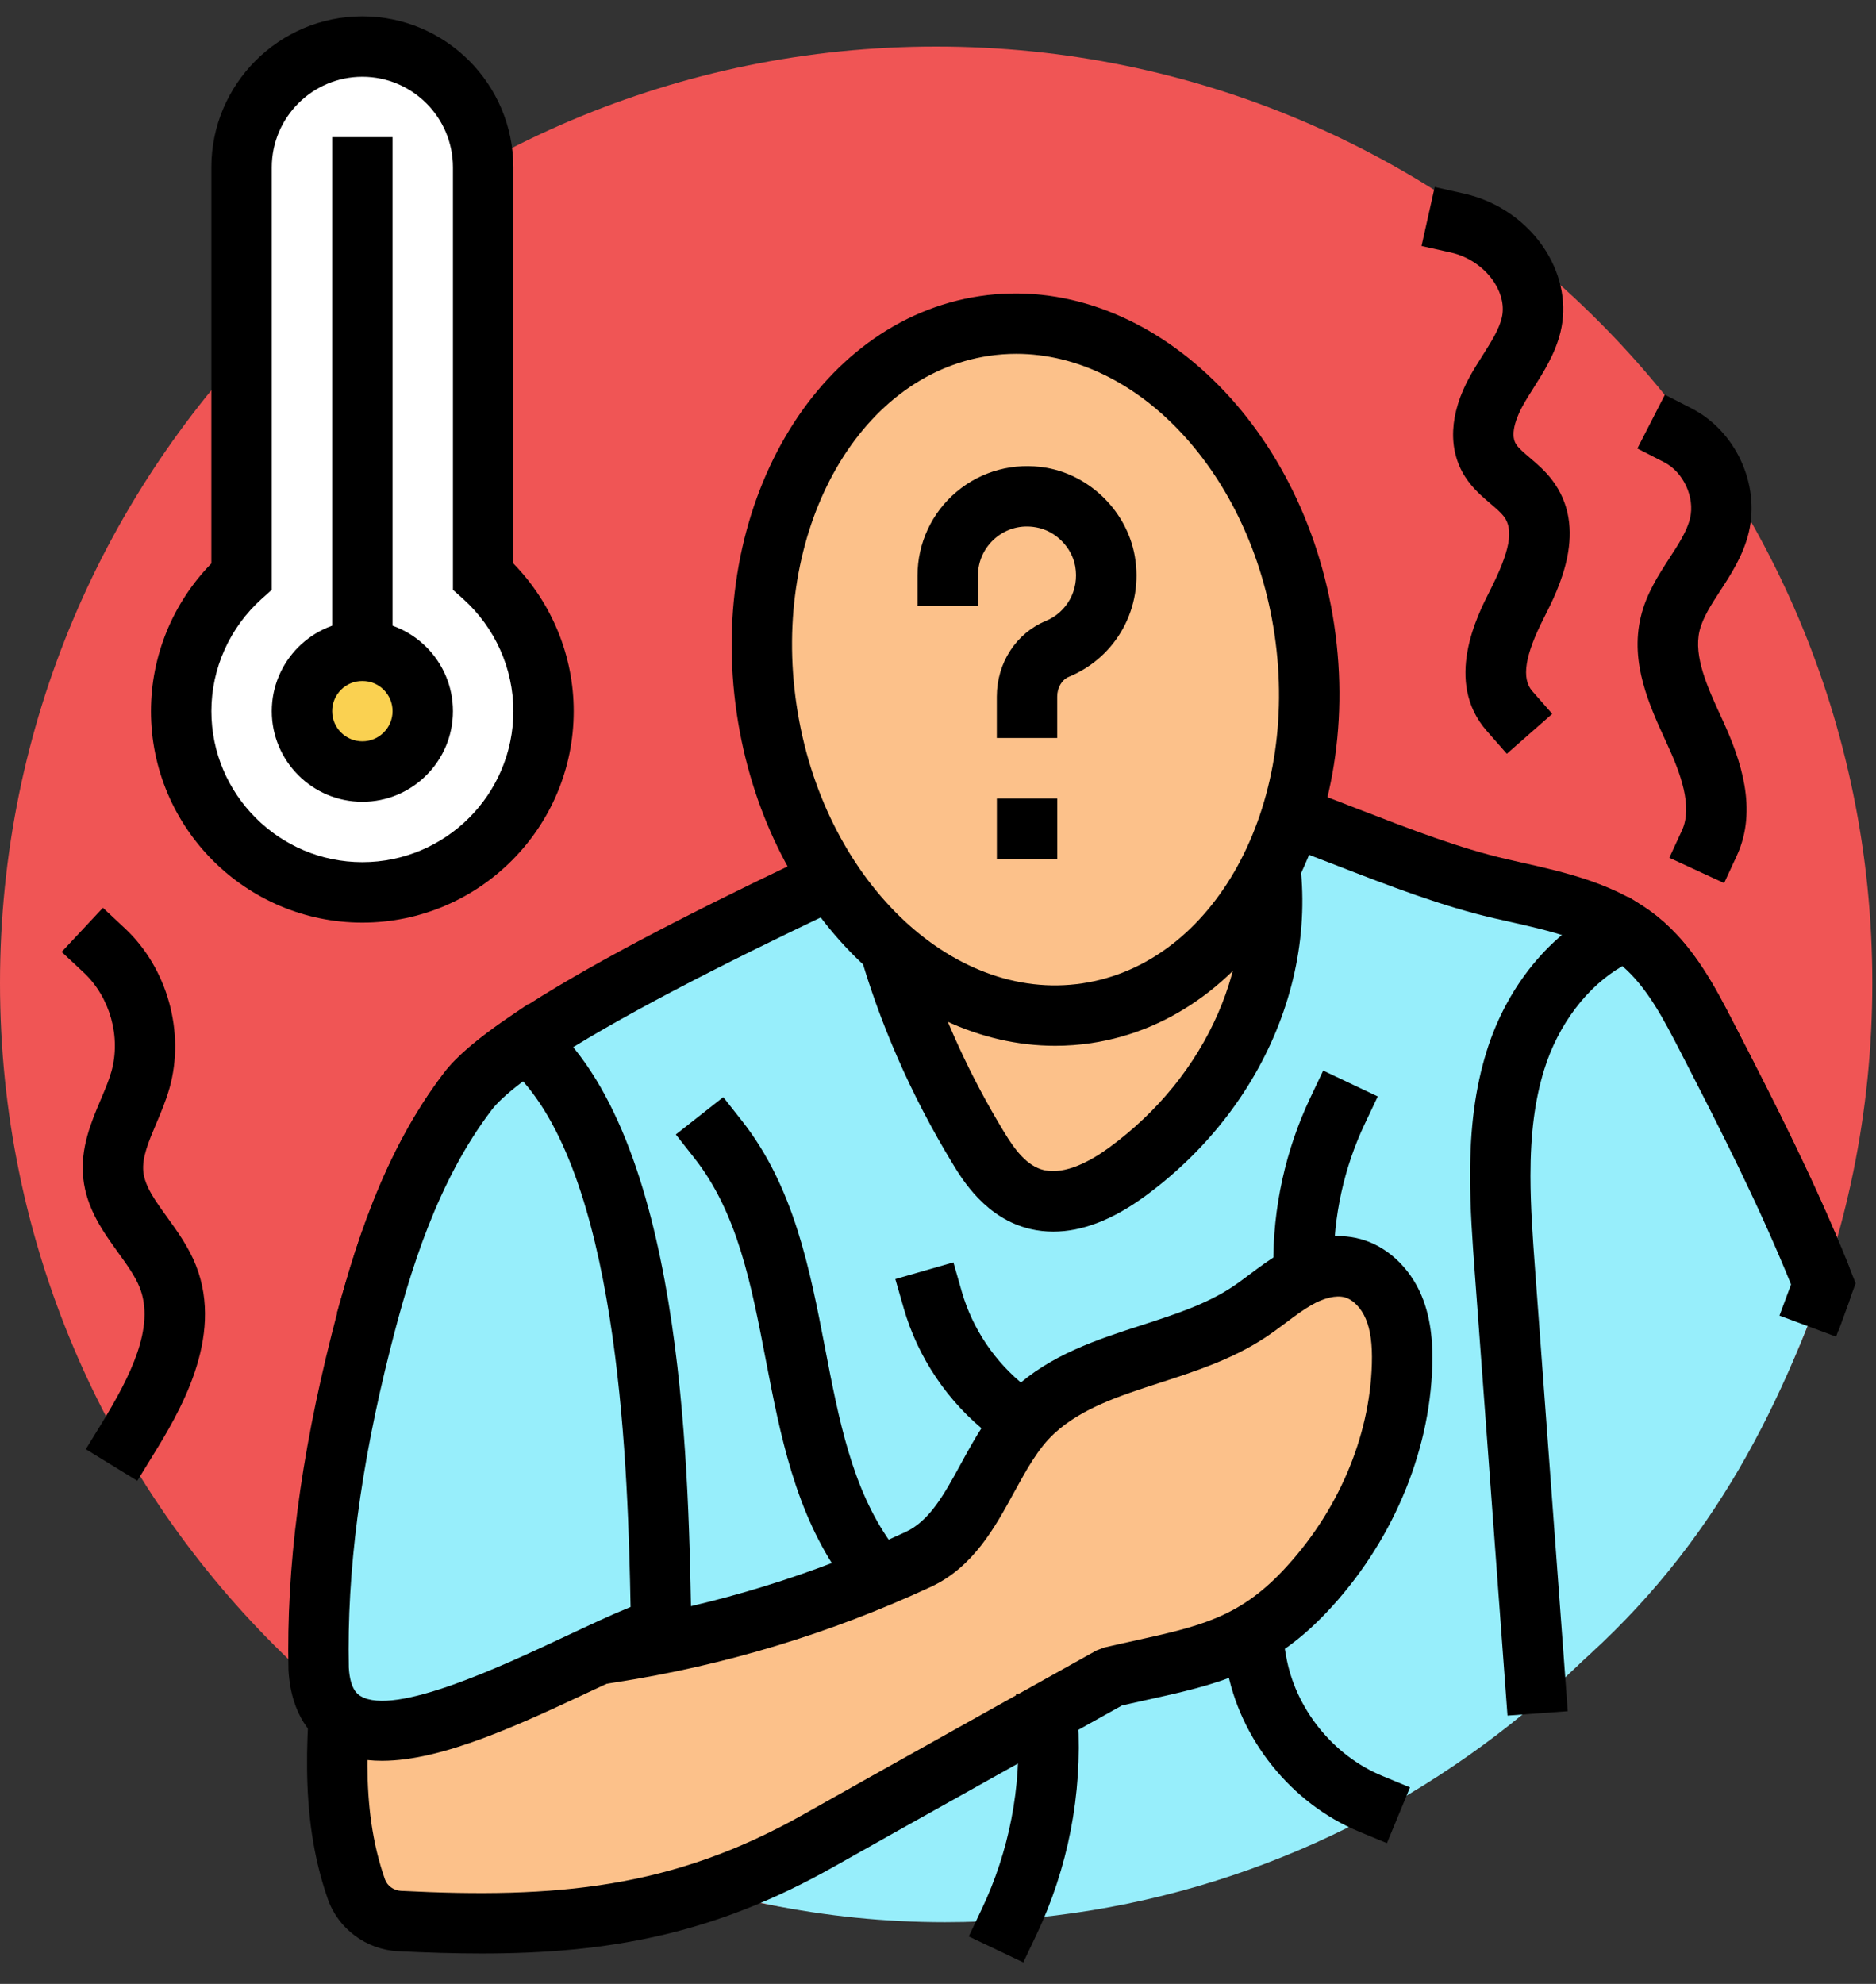
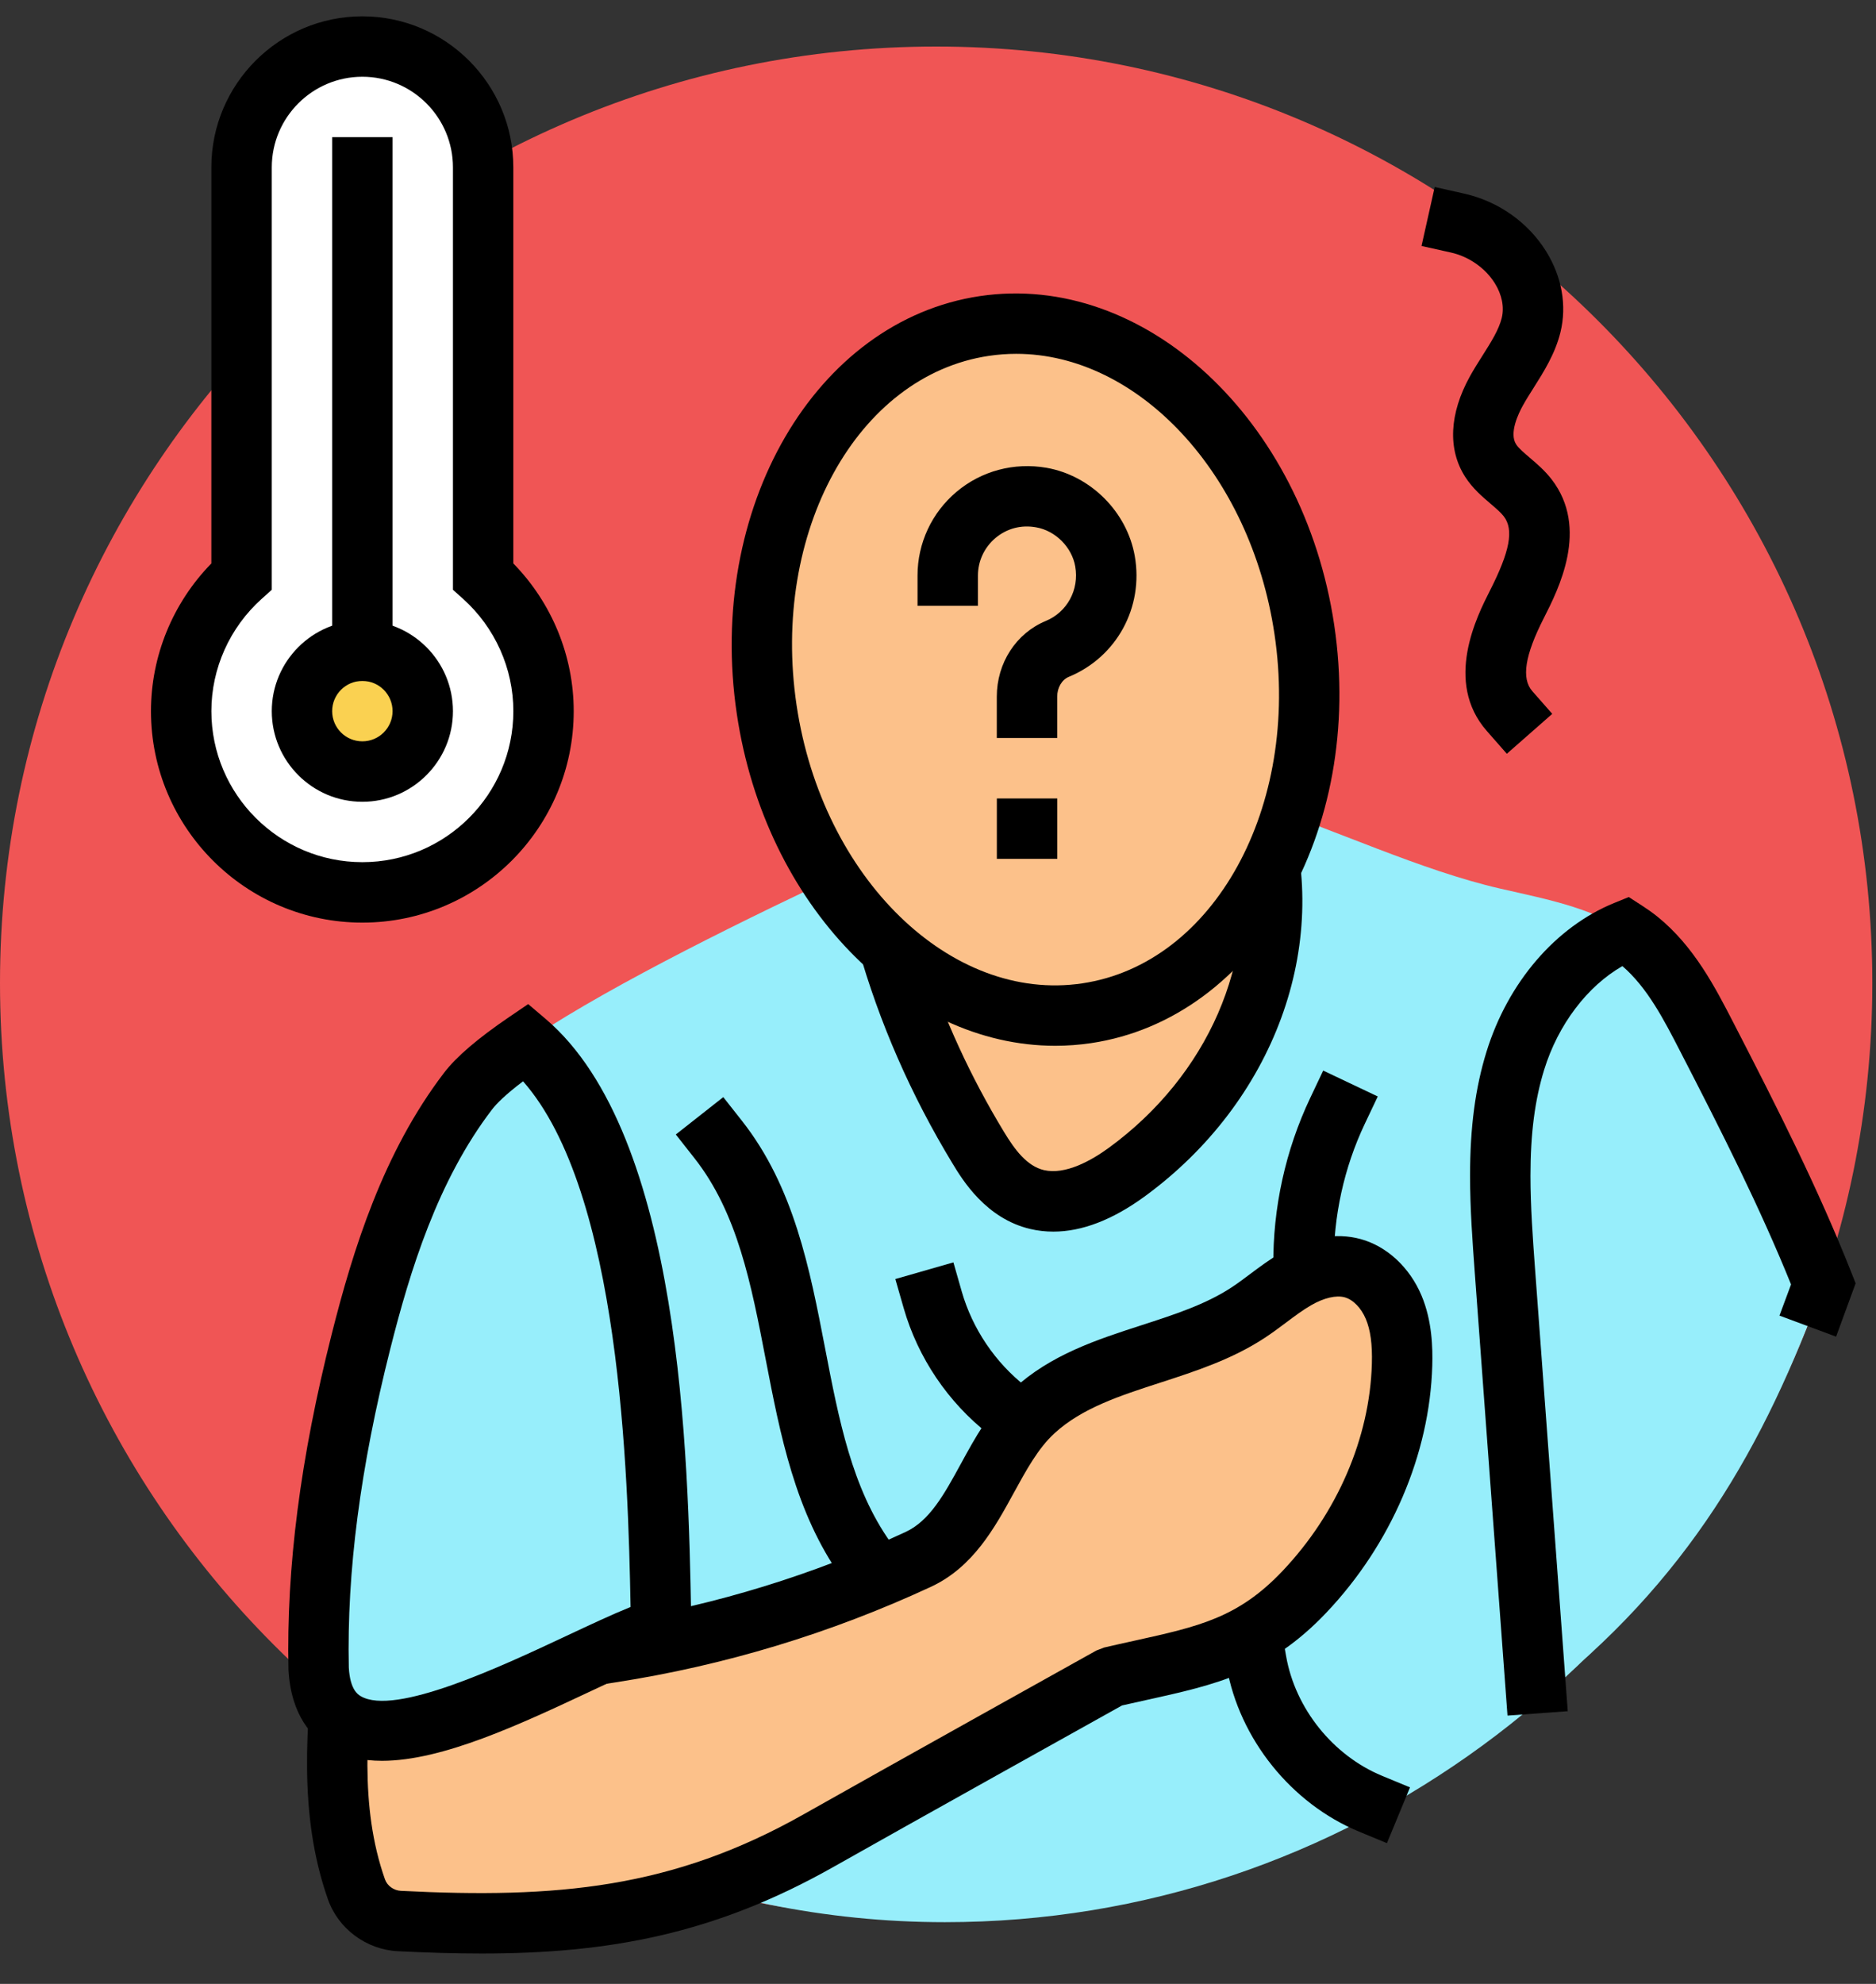
<svg xmlns="http://www.w3.org/2000/svg" width="70" height="74" viewBox="0 0 70 74" fill="none">
  <rect x="0" y="0" width="70" height="74" fill="#333333" stroke="none" />
  <path d="M0 36.667C0 17.375 15.639 1.736 34.932 1.736C54.224 1.736 69.863 17.375 69.863 36.667C69.863 55.959 54.224 71.599 34.932 71.599C15.639 71.599 0 55.96 0 36.667Z" fill="#F05555" />
  <path d="M18.029 21.497V6.243C18.029 3.754 16.011 1.736 13.522 1.736C12.381 1.736 11.338 2.16 10.545 2.859C9.607 3.685 9.015 4.895 9.015 6.243V21.497C7.635 22.734 6.762 24.526 6.762 26.526C6.762 30.26 9.789 33.287 13.523 33.287C17.257 33.287 20.284 30.26 20.284 26.526C20.283 24.526 19.409 22.735 18.029 21.497Z" fill="white" />
  <path d="M13.521 34.414C9.172 34.414 5.633 30.875 5.633 26.526C5.633 24.468 6.448 22.487 7.886 21.017V6.243C7.886 3.137 10.414 0.609 13.52 0.609C16.626 0.609 19.154 3.137 19.154 6.243V21.017C20.592 22.487 21.407 24.468 21.407 26.526C21.409 30.875 17.87 34.414 13.521 34.414ZM13.521 2.863C11.657 2.863 10.141 4.379 10.141 6.243V22L9.767 22.335C8.572 23.406 7.887 24.934 7.887 26.525C7.887 29.631 10.415 32.159 13.521 32.159C16.627 32.159 19.155 29.632 19.155 26.525C19.155 24.933 18.47 23.406 17.276 22.335L16.901 22V6.243C16.902 4.38 15.385 2.863 13.521 2.863Z" fill="black" />
  <path d="M15.775 26.526C15.775 27.771 14.766 28.779 13.521 28.779C12.276 28.779 11.268 27.77 11.268 26.526C11.268 25.281 12.277 24.272 13.521 24.272C14.766 24.272 15.775 25.282 15.775 26.526Z" fill="#FAD151" />
  <path d="M13.521 29.907C11.657 29.907 10.141 28.391 10.141 26.527C10.141 24.663 11.657 23.146 13.521 23.146C15.385 23.146 16.901 24.662 16.901 26.527C16.902 28.39 15.385 29.907 13.521 29.907ZM13.521 25.399C12.899 25.399 12.394 25.904 12.394 26.526C12.394 27.148 12.899 27.652 13.521 27.652C14.143 27.652 14.648 27.147 14.648 26.526C14.648 25.904 14.143 25.399 13.521 25.399Z" fill="black" />
  <path d="M14.648 5.116H12.394V25.399H14.648V5.116Z" fill="black" />
  <path d="M67.922 48.203C67.995 48.002 67.994 47.778 67.913 47.579C66.689 44.538 65.196 41.604 63.692 38.687C63.01 37.365 62.296 36.003 61.139 35.067C59.701 33.904 57.792 33.562 55.989 33.148C49.974 31.766 43.366 27.088 37.765 29.681C34.226 31.32 19.832 37.605 17.465 40.7C15.394 43.409 14.305 46.731 13.47 50.035C12.468 53.997 11.801 58.151 11.888 62.225C18.078 68.059 26.271 71.698 35.258 71.698C50.183 71.699 62.914 61.973 67.922 48.203Z" fill="#97EEFB" />
-   <path d="M68.596 49.647L66.479 48.877L66.841 47.882C65.677 45.044 64.271 42.269 62.69 39.205C62.067 37.996 61.424 36.748 60.43 35.945C59.333 35.057 57.835 34.72 56.251 34.365L55.737 34.248C53.803 33.803 51.818 33.035 49.899 32.292C47.037 31.184 44.077 30.039 41.421 30.039C40.246 30.039 39.205 30.257 38.24 30.704C37.847 30.886 37.322 31.125 36.695 31.41C32.21 33.446 20.295 38.856 18.36 41.385C16.99 43.176 15.937 45.446 15.046 48.527L14.733 49.609L12.568 48.983L12.881 47.9C13.853 44.543 15.026 42.037 16.572 40.016C18.579 37.391 27.4 33.155 35.764 29.357C36.385 29.075 36.905 28.839 37.293 28.66C38.561 28.072 39.912 27.785 41.422 27.785C44.499 27.785 47.657 29.008 50.713 30.191C52.644 30.939 54.468 31.644 56.242 32.052L56.746 32.166C58.431 32.544 60.341 32.973 61.849 34.192C63.212 35.294 64 36.823 64.695 38.172C66.246 41.178 67.741 44.128 68.961 47.161C69.057 47.401 69.104 47.648 69.104 47.902C69.104 48.137 69.063 48.368 68.983 48.588L68.596 49.647Z" fill="black" />
  <path d="M46.976 30.399L33.104 35.046C33.862 37.731 35.005 40.342 36.501 42.809C36.994 43.623 37.634 44.496 38.701 44.743C39.893 45.02 41.109 44.4 42.036 43.725C46.487 40.481 48.472 35.128 46.976 30.399Z" fill="#FCC18A" />
  <path d="M39.304 45.94C39.012 45.94 38.726 45.908 38.446 45.842C36.789 45.455 35.913 44.012 35.539 43.394C33.99 40.842 32.807 38.136 32.021 35.352L31.728 34.319L47.704 28.966L48.049 30.059C49.694 35.247 47.543 41.106 42.699 44.637C41.508 45.503 40.37 45.94 39.304 45.94ZM34.499 35.767C35.218 37.994 36.212 40.162 37.465 42.225C37.859 42.875 38.313 43.496 38.957 43.647C39.754 43.828 40.711 43.297 41.372 42.815C45.081 40.111 46.921 35.826 46.181 31.853L34.499 35.767Z" fill="black" />
  <path d="M52.002 48.757C51.719 48.086 51.174 47.494 50.47 47.302C49.764 47.109 49.003 47.338 48.367 47.702C47.732 48.067 47.181 48.561 46.568 48.963C44.099 50.582 40.741 50.638 38.572 52.64C36.833 54.244 36.409 57.166 34.262 58.164C30.627 59.852 26.753 61.025 22.793 61.637C22.793 61.637 13.318 55.873 13.101 58.84C12.811 62.804 11.994 66.764 13.299 70.474C13.537 71.15 14.18 71.618 14.897 71.654C20.854 71.953 25.363 71.583 30.539 68.655C33.629 66.907 41.455 62.549 41.455 62.549C44.518 61.836 46.504 61.657 48.668 59.377C50.833 57.096 52.225 54.047 52.314 50.904C52.335 50.176 52.285 49.429 52.002 48.757Z" fill="#FCC18A" />
  <path d="M17.97 72.867C16.966 72.867 15.928 72.835 14.842 72.781C13.669 72.722 12.622 71.944 12.237 70.848C11.11 67.648 11.443 64.327 11.764 61.114C11.842 60.33 11.92 59.545 11.979 58.759C12.032 58.028 12.403 57.448 13.021 57.129C15.124 56.042 20.469 58.935 23.023 60.462C26.745 59.85 30.365 58.734 33.789 57.144C34.691 56.726 35.23 55.741 35.853 54.601C36.386 53.626 36.937 52.618 37.81 51.814C39.199 50.531 40.928 49.97 42.601 49.429C43.827 49.032 44.984 48.657 45.95 48.023C46.187 47.868 46.412 47.697 46.639 47.528C47.003 47.255 47.378 46.974 47.808 46.727C48.828 46.144 49.851 45.968 50.767 46.217C51.75 46.485 52.598 47.273 53.041 48.322C53.44 49.272 53.461 50.271 53.443 50.939C53.348 54.246 51.907 57.606 49.488 60.155C47.357 62.4 45.35 62.842 42.807 63.404C42.506 63.47 42.192 63.539 41.867 63.614C40.804 64.206 33.942 68.03 31.096 69.639C26.658 72.146 22.712 72.867 17.97 72.867ZM14.213 59.106C14.155 59.855 14.08 60.598 14.007 61.337C13.697 64.44 13.404 67.372 14.364 70.1C14.448 70.34 14.692 70.516 14.956 70.529C20.762 70.823 25.086 70.445 29.986 67.675C33.078 65.927 40.909 61.565 40.909 61.565L41.202 61.453C41.591 61.362 41.963 61.28 42.321 61.201C44.738 60.667 46.197 60.346 47.852 58.602C49.895 56.45 51.111 53.633 51.189 50.874C51.21 50.145 51.138 49.612 50.963 49.197C50.79 48.786 50.488 48.476 50.174 48.39C49.856 48.304 49.403 48.41 48.929 48.682C48.618 48.86 48.314 49.088 47.991 49.33C47.727 49.528 47.462 49.726 47.186 49.906C45.968 50.706 44.609 51.146 43.295 51.573C41.789 52.061 40.365 52.522 39.338 53.47C38.737 54.024 38.296 54.83 37.829 55.683C37.118 56.984 36.311 58.457 34.736 59.189C30.998 60.924 27.038 62.124 22.964 62.753L22.558 62.816L22.207 62.603C18.89 60.584 15.298 59.064 14.213 59.106Z" fill="black" />
  <path d="M19.632 38.867C18.635 39.546 17.87 40.171 17.465 40.701C15.394 43.41 14.305 46.732 13.47 50.036C12.468 53.998 11.801 58.152 11.888 62.226C12.205 67.758 21.189 61.849 24.672 60.72C24.569 55.551 24.47 42.982 19.632 38.867Z" fill="#97EEFB" />
  <path d="M14.255 65.679C13.526 65.679 12.866 65.537 12.305 65.203C11.656 64.815 10.861 63.997 10.764 62.291C10.681 58.469 11.21 54.383 12.378 49.759C13.174 46.612 14.294 42.994 16.569 40.016C17.03 39.414 17.825 38.734 18.999 37.935L19.708 37.453L20.362 38.009C25.449 42.335 25.678 54.427 25.789 60.237L25.814 61.532L25.019 61.791C24.287 62.029 23.204 62.537 22.056 63.076C19.416 64.315 16.51 65.679 14.255 65.679ZM19.517 40.333C18.848 40.838 18.52 41.176 18.359 41.385C16.331 44.038 15.302 47.387 14.563 50.312C13.445 54.737 12.938 58.625 13.015 62.202C13.063 63.031 13.359 63.207 13.457 63.266C14.728 64.024 18.715 62.155 21.097 61.037C22.003 60.612 22.82 60.228 23.529 59.941C23.434 54.982 23.152 44.46 19.517 40.333Z" fill="black" />
  <path d="M63.692 38.687C63.01 37.365 62.296 36.003 61.139 35.067C60.984 34.942 60.821 34.83 60.656 34.723C58.675 35.533 57.189 37.474 56.542 39.564C55.771 42.057 55.956 44.731 56.148 47.333C56.544 52.682 56.94 58.03 57.335 63.379C62.96 59.015 65.857 53.925 68.036 47.889C66.79 44.738 65.247 41.704 63.692 38.687Z" fill="#97EEFB" />
  <path d="M56.25 63.992L55.025 47.418C54.945 46.324 54.853 45.086 54.853 43.859C54.853 42.052 55.048 40.581 55.466 39.231C56.265 36.647 58.045 34.573 60.23 33.682L60.775 33.46L61.268 33.779C61.467 33.908 61.66 34.043 61.847 34.193C63.21 35.295 63.998 36.824 64.693 38.173C66.362 41.409 67.844 44.342 69.085 47.476L69.24 47.869L68.511 49.858L66.398 49.073L66.83 47.91C65.659 45.017 64.258 42.249 62.689 39.206C62.09 38.042 61.471 36.84 60.537 36.036C59.231 36.784 58.141 38.211 57.619 39.9C57.27 41.027 57.107 42.286 57.107 43.861C57.107 45.006 57.195 46.2 57.272 47.254L58.498 63.828L56.25 63.992Z" fill="black" />
  <path d="M32.04 59.747L31.387 58.828C29.669 56.408 29.112 53.51 28.571 50.707C28.03 47.895 27.518 45.24 25.913 43.202L25.217 42.317L26.988 40.923L27.686 41.809C29.628 44.276 30.215 47.329 30.785 50.28C31.302 52.965 31.79 55.501 33.225 57.523L33.878 58.442L32.04 59.747Z" fill="black" />
  <path d="M37.776 54.185L36.889 53.492C35.374 52.308 34.248 50.64 33.719 48.792L33.408 47.709L35.575 47.087L35.885 48.171C36.284 49.564 37.134 50.823 38.276 51.716L39.164 52.41L37.776 54.185Z" fill="black" />
  <path d="M47.525 48.344L47.513 47.218C47.49 45.063 47.966 42.897 48.89 40.951L49.373 39.933L51.409 40.899L50.926 41.917C50.149 43.554 49.749 45.38 49.768 47.194L49.78 48.32L47.525 48.344Z" fill="black" />
  <path d="M51.751 68.751L50.71 68.32C48.183 67.276 46.243 64.86 45.77 62.169L45.575 61.06L47.794 60.67L47.99 61.78C48.333 63.731 49.738 65.481 51.57 66.239L52.612 66.67L51.751 68.751Z" fill="black" />
-   <path d="M38.183 73.199L36.147 72.23L36.631 71.212C37.652 69.065 38.117 66.676 37.974 64.303L37.906 63.177L40.156 63.042L40.223 64.167C40.389 66.919 39.851 69.69 38.667 72.18L38.183 73.199Z" fill="black" />
  <path d="M48.669 23.483C49.724 30.561 46.087 36.968 40.547 37.793C35.008 38.618 29.663 33.549 28.608 26.47C27.555 19.392 31.192 12.985 36.73 12.16C42.27 11.335 47.614 16.404 48.669 23.483Z" fill="#FCC18A" />
  <path d="M39.374 39.008C33.728 39.008 28.554 33.757 27.494 26.636C26.349 18.954 30.419 11.96 36.565 11.044C42.697 10.135 48.641 15.635 49.785 23.317C50.929 30.999 46.86 37.993 40.714 38.909C40.266 38.975 39.818 39.008 39.374 39.008ZM37.919 13.198C37.579 13.198 37.238 13.223 36.897 13.274C31.981 14.006 28.761 19.851 29.723 26.304C30.684 32.758 35.485 37.411 40.381 36.68C45.298 35.949 48.517 30.103 47.555 23.651C46.661 17.646 42.459 13.198 37.919 13.198Z" fill="black" />
  <path d="M39.448 27.527H37.194V25.987C37.194 24.731 37.911 23.624 39.018 23.164C39.82 22.833 40.274 21.997 40.121 21.129C39.996 20.409 39.382 19.795 38.662 19.67C38.102 19.568 37.566 19.714 37.145 20.067C36.729 20.417 36.49 20.928 36.49 21.47V22.597H34.236V21.47C34.236 20.261 34.767 19.12 35.695 18.342C36.621 17.564 37.838 17.239 39.051 17.449C40.698 17.74 42.051 19.092 42.342 20.74C42.679 22.656 41.666 24.51 39.88 25.247C39.622 25.354 39.448 25.651 39.448 25.986V27.527Z" fill="black" />
-   <path d="M37.196 32.036V29.783H39.45V32.036C37.196 32.036 39.449 32.036 37.196 32.036Z" fill="black" />
+   <path d="M37.196 32.036V29.783H39.45V32.036C37.196 32.036 39.449 32.036 37.196 32.036" fill="black" />
  <path d="M56.225 28.116L55.481 27.269C53.865 25.432 55.118 22.97 55.589 22.042C56.342 20.563 56.494 19.756 56.11 19.258C56.001 19.117 55.817 18.96 55.624 18.794C55.307 18.524 54.949 18.219 54.673 17.79C54.013 16.764 54.076 15.431 54.85 14.034C54.995 13.772 55.157 13.516 55.319 13.261C55.633 12.765 55.929 12.298 56.036 11.857C56.134 11.452 56.043 10.994 55.778 10.567C55.424 10 54.813 9.571 54.141 9.42L53.042 9.175L53.534 6.975L54.634 7.222C55.903 7.506 57.018 8.291 57.692 9.377C58.279 10.323 58.469 11.392 58.227 12.389C58.032 13.189 57.603 13.868 57.225 14.465C57.086 14.686 56.946 14.904 56.822 15.129C56.658 15.424 56.305 16.158 56.57 16.571C56.666 16.721 56.871 16.895 57.089 17.08C57.35 17.302 57.646 17.556 57.898 17.882C59.308 19.713 58.154 21.976 57.6 23.065C56.897 24.447 56.762 25.31 57.176 25.781L57.92 26.627L56.225 28.116Z" fill="black" />
-   <path d="M64.333 32.94L62.288 31.995L62.761 30.972C63.171 30.085 62.695 28.821 62.235 27.819L62.177 27.691C61.539 26.303 60.816 24.73 61.223 23.013C61.426 22.152 61.888 21.443 62.294 20.817C62.631 20.3 62.948 19.811 63.062 19.331C63.247 18.547 62.814 17.611 62.098 17.243L61.095 16.729L62.123 14.724L63.126 15.238C64.762 16.077 65.677 18.06 65.255 19.85C65.05 20.711 64.591 21.419 64.183 22.044C63.847 22.561 63.53 23.051 63.415 23.532C63.188 24.492 63.715 25.64 64.225 26.749L64.284 26.878C64.946 28.32 65.602 30.195 64.806 31.917L64.333 32.94Z" fill="black" />
-   <path d="M5.123 55.234L3.202 54.056L3.791 53.096C4.872 51.33 5.795 49.494 5.212 48.025C5.044 47.601 4.737 47.176 4.41 46.724C3.856 45.956 3.226 45.084 3.106 43.942C2.991 42.834 3.396 41.873 3.755 41.026C3.913 40.655 4.061 40.305 4.156 39.97C4.52 38.679 4.105 37.194 3.124 36.276L2.301 35.507L3.84 33.861L4.663 34.63C6.244 36.108 6.912 38.501 6.326 40.583C6.193 41.054 6.009 41.487 5.832 41.906C5.543 42.588 5.293 43.178 5.348 43.708C5.405 44.252 5.791 44.785 6.238 45.404C6.612 45.923 7.037 46.509 7.309 47.196C8.387 49.915 6.647 52.751 5.714 54.273L5.123 55.234Z" fill="black" />
</svg>